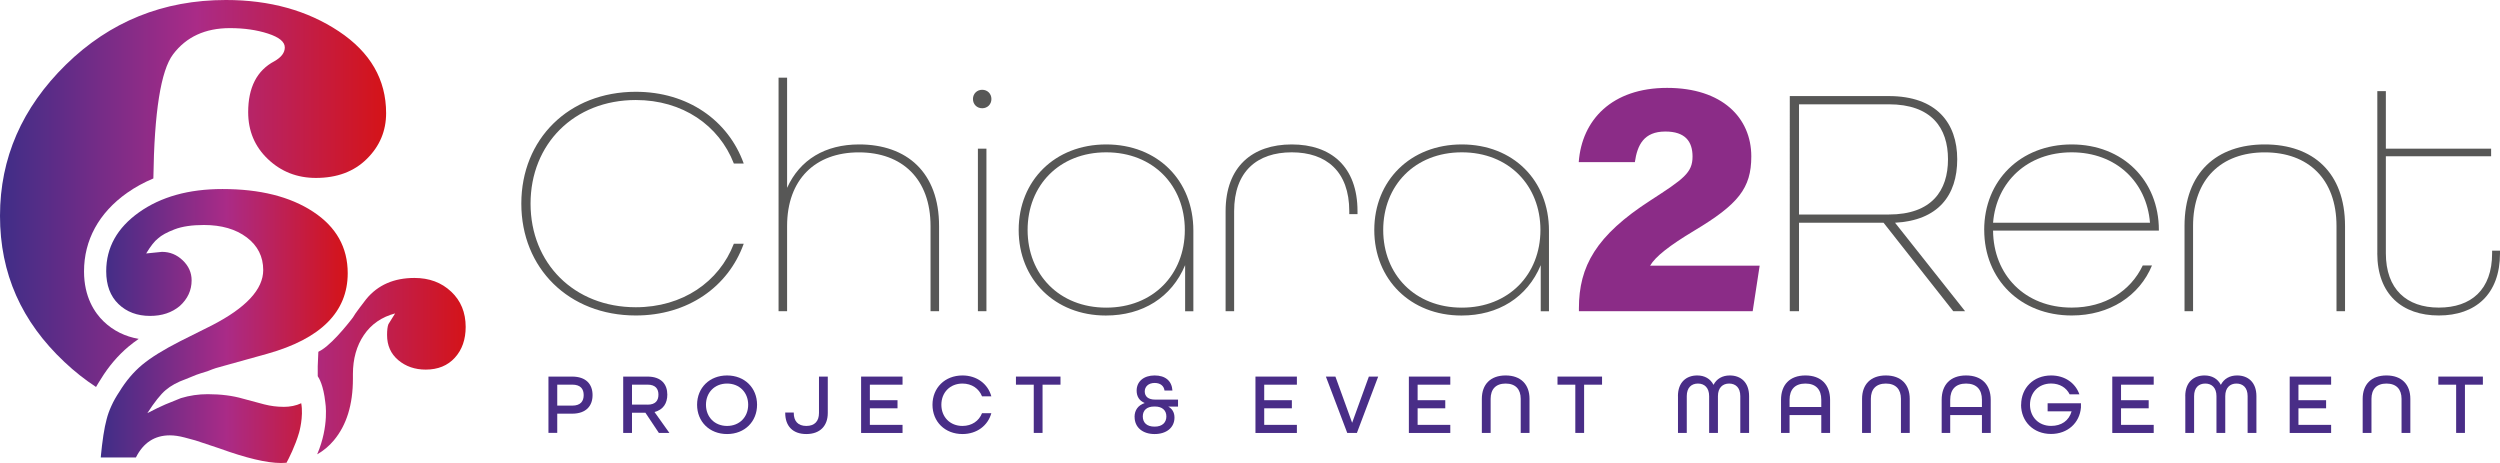
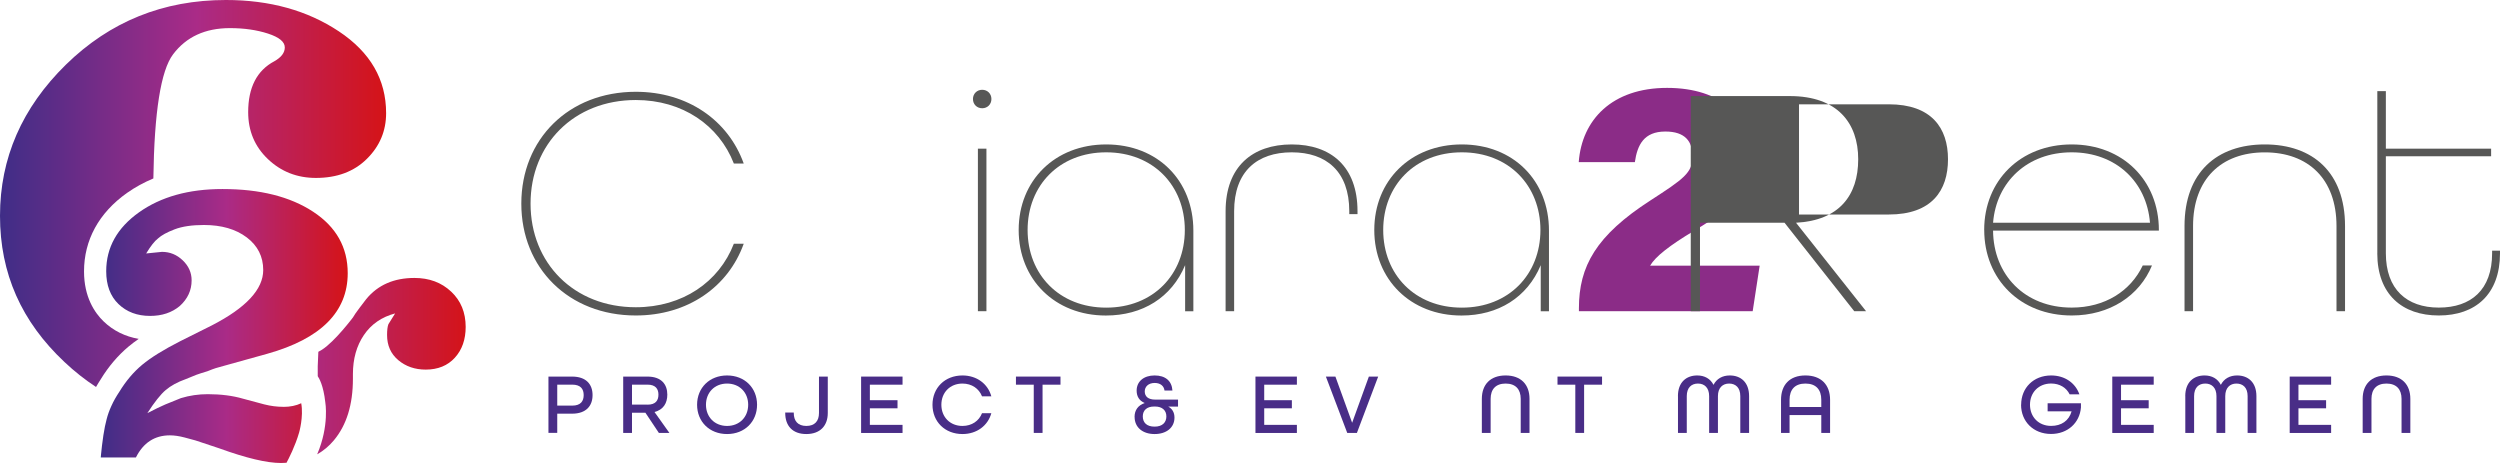
<svg xmlns="http://www.w3.org/2000/svg" xmlns:xlink="http://www.w3.org/1999/xlink" id="Livello_2" viewBox="0 0 576.9 106.83">
  <defs>
    <style>.cls-1{fill:#492d87;}.cls-1,.cls-2,.cls-3,.cls-4,.cls-5,.cls-6{stroke-width:0px;}.cls-2{fill:url(#Sfumatura_senza_nome_7);}.cls-3{fill:url(#Analogo_3-2);}.cls-4{fill:url(#Analogo_3);}.cls-5{fill:#575756;}.cls-6{fill:#8b2c87;}</style>
    <linearGradient id="Analogo_3" x1="0" y1="44.65" x2="89.11" y2="44.65" gradientUnits="userSpaceOnUse">
      <stop offset="0" stop-color="#009c8b" />
      <stop offset="0" stop-color="#3f2d87" />
      <stop offset=".51" stop-color="#aa2b87" />
      <stop offset="1" stop-color="#d51317" />
    </linearGradient>
    <linearGradient id="Analogo_3-2" x1="23.24" y1="75.23" x2="80.25" y2="75.23" xlink:href="#Analogo_3" />
    <linearGradient id="Sfumatura_senza_nome_7" x1="29.03" y1="84.49" x2="108.16" y2="84.49" gradientUnits="userSpaceOnUse">
      <stop offset="0" stop-color="#3f2d87" />
      <stop offset=".51" stop-color="#aa2b87" />
      <stop offset="1" stop-color="#d51317" />
    </linearGradient>
  </defs>
  <g id="Livello_1-2">
    <path class="cls-4" d="m23.27,87.48c1.81-2.95,3.97-5.48,6.41-7.52.7-.58,1.47-1.17,2.33-1.76-3.13-.53-5.9-1.9-8.11-4.04-2.06-1.99-4.51-5.61-4.51-11.53,0-7.23,3.42-13.49,9.89-18.09,1.88-1.33,3.93-2.44,6.11-3.36.21-15.33,1.72-24.88,4.54-28.63,3.04-4.04,7.42-6.06,13.12-6.06,3.27,0,6.2.42,8.79,1.26,2.58.84,3.88,1.9,3.88,3.19,0,1.22-.8,2.28-2.4,3.19-4.03,2.13-6.05,6.05-6.05,11.75,0,4.34,1.52,7.95,4.56,10.84,3.04,2.89,6.73,4.34,11.07,4.34,4.87,0,8.79-1.46,11.75-4.39,2.97-2.93,4.45-6.45,4.45-10.55,0-7.76-3.63-14.05-10.9-18.88-7.26-4.83-15.96-7.24-26.07-7.24-14.45,0-26.75,4.97-36.91,14.91C5.08,24.85,0,36.48,0,49.8s4.96,24.43,14.89,33.75c2.31,2.18,4.74,4.09,7.27,5.75.35-.61.71-1.22,1.12-1.83Z" />
    <path class="cls-3" d="m65.38,93.88c-1.46,0-2.92-.19-4.38-.56l-4.93-1.32c-2.37-.69-5.08-1.04-8.12-1.04-2.13,0-4.2.3-6.2.91-1.4.55-2.6,1.03-3.6,1.46-1,.43-2.39,1.09-4.15,2.01,1.64-2.55,3.06-4.33,4.24-5.34,1.19-1,2.72-1.84,4.61-2.51,1.15-.49,1.98-.82,2.46-1,.49-.18,1.34-.46,2.55-.82.91-.37,1.56-.61,1.96-.73.39-.12,1.05-.3,1.96-.55l9.85-2.74c12.4-3.47,18.61-9.67,18.61-18.61,0-5.96-2.66-10.69-7.98-14.18-5.32-3.5-12.3-5.24-20.93-5.24-7.78,0-14.2,1.79-19.25,5.38-5.05,3.59-7.57,8.12-7.57,13.59,0,3.22.94,5.75,2.83,7.57,1.88,1.82,4.32,2.74,7.3,2.74,2.74,0,5.02-.76,6.84-2.28,1.82-1.64,2.74-3.62,2.74-5.93,0-1.76-.68-3.3-2.05-4.61-1.37-1.31-2.96-1.96-4.79-1.96l-3.65.37c1.03-1.7,1.94-2.86,2.74-3.47.79-.73,2.07-1.43,3.83-2.1,1.76-.67,4.01-1,6.75-1,4.07,0,7.37.96,9.9,2.87,2.52,1.92,3.79,4.42,3.79,7.53,0,4.44-3.95,8.7-11.86,12.77l-7.3,3.65c-3.83,1.95-6.75,3.76-8.76,5.43-2.01,1.67-3.77,3.76-5.29,6.25-.73,1.09-1.34,2.17-1.82,3.24-.49,1.06-.85,2.08-1.1,3.06-.55,2.01-1,4.96-1.37,8.85h8.12c1.7-3.4,4.32-5.11,7.84-5.11,1.03,0,2.17.17,3.42.5,1.25.33,2.08.56,2.51.68l5.47,1.82c6.2,2.25,10.95,3.38,14.23,3.38.44,0,.86-.03,1.28-.05.51-.94,2.01-3.86,2.91-6.97,0,0,1.06-3.63.49-6.77-1.19.56-2.56.84-4.13.84Z" />
    <path class="cls-2" d="m104.11,67.3c-2.23-2.11-5.06-3.16-8.48-3.16-4.73,0-8.43,1.62-11.11,4.87-.27.35-.79,1.02-1.54,2.02-.76,1-1.27,1.75-1.54,2.23,0,0-4.15,5.53-7.14,7.44l-.84.48-.14,3.31v2.32c.31.44,1.32,2.14,1.74,5.98,0,0,.98,5.4-1.87,12.05,1.46-.83,2.75-1.9,3.87-3.25,2.92-3.5,4.38-8.22,4.38-14.18v-1.09c0-3.52.85-6.53,2.54-9.02,1.69-2.49,4.09-4.15,7.2-4.98l-1.55,2.49c-.21.55-.31,1.38-.31,2.49,0,2.42.86,4.35,2.59,5.81,1.73,1.45,3.84,2.18,6.32,2.18,2.83,0,5.08-.92,6.74-2.75,1.66-1.83,2.49-4.2,2.49-7.1,0-3.32-1.11-6.03-3.34-8.14Z" />
    <path class="cls-1" d="m126.56,86.9h5.45c3.28,0,4.73,1.81,4.73,4.27s-1.45,4.29-4.73,4.29h-3.42v4.43h-2.03v-13Zm5.49,6.7c1.95,0,2.64-1.03,2.64-2.43s-.7-2.41-2.64-2.41h-3.46v4.83h3.46Z" />
    <path class="cls-1" d="m143.81,86.9h5.59c3.2,0,4.59,1.77,4.59,4.17,0,1.95-.91,3.48-2.96,4l3.44,4.83h-2.43l-3.1-4.65h-3.1v4.65h-2.03v-13Zm5.61,6.48c1.89,0,2.52-.99,2.52-2.31s-.66-2.31-2.52-2.31h-3.58v4.61h3.58Z" />
    <path class="cls-1" d="m160.86,93.4c0-3.9,2.86-6.76,6.92-6.76s6.92,2.86,6.92,6.76-2.86,6.76-6.92,6.76-6.92-2.86-6.92-6.76Zm11.79,0c0-2.82-1.99-4.89-4.87-4.89s-4.87,2.07-4.87,4.89,1.99,4.89,4.87,4.89,4.87-2.07,4.87-4.89Z" />
    <path class="cls-1" d="m181.2,95.31v-.12h1.97v.12c0,1.85.97,2.98,2.9,2.98s2.92-1.11,2.92-2.98v-8.41h2.03v8.41c0,2.94-1.77,4.85-4.95,4.85s-4.87-1.89-4.87-4.85Z" />
    <path class="cls-1" d="m198.71,86.9h9.56v1.87h-7.54v3.58h6.38v1.87h-6.38v3.82h7.54v1.87h-9.56v-13Z" />
    <path class="cls-1" d="m215.18,93.4c0-3.9,2.86-6.76,6.92-6.76,3.32,0,5.87,1.95,6.66,4.81h-2.15c-.7-1.77-2.35-2.94-4.51-2.94-2.88,0-4.87,2.07-4.87,4.89s1.99,4.89,4.87,4.89c2.17,0,3.82-1.17,4.51-2.94h2.15c-.79,2.86-3.34,4.81-6.66,4.81-4.06,0-6.92-2.86-6.92-6.76Z" />
    <path class="cls-1" d="m238.56,88.77h-4.12v-1.87h10.28v1.87h-4.14v11.13h-2.03v-11.13Z" />
    <path class="cls-1" d="m261.81,96.22c0-1.61.85-2.7,2.31-3.2v-.04c-1.17-.48-1.83-1.45-1.83-2.84,0-2.11,1.65-3.5,4.14-3.5s3.98,1.25,4.12,3.48h-1.83c-.12-1.01-.9-1.75-2.27-1.75-1.45,0-2.29.87-2.29,1.95,0,1.19.83,1.89,2.39,1.89h5.29v1.61h-2.27c.91.48,1.45,1.33,1.45,2.54,0,2.31-1.85,3.8-4.59,3.8s-4.61-1.53-4.61-3.94Zm7.34-.14c0-1.41-.99-2.27-2.6-2.27h-.24c-1.61,0-2.6.83-2.6,2.27s.91,2.37,2.72,2.37,2.72-.97,2.72-2.37Z" />
    <path class="cls-1" d="m289.71,86.9h9.56v1.87h-7.54v3.58h6.38v1.87h-6.38v3.82h7.54v1.87h-9.56v-13Z" />
    <path class="cls-1" d="m305.95,86.9h2.21l3.86,10.66,3.86-10.66h2.15l-4.91,13h-2.23l-4.93-13Z" />
-     <path class="cls-1" d="m325.11,86.9h9.56v1.87h-7.54v3.58h6.38v1.87h-6.38v3.82h7.54v1.87h-9.56v-13Z" />
    <path class="cls-1" d="m341.95,92.03c0-3.3,1.97-5.39,5.49-5.39s5.51,2.09,5.51,5.39v7.87h-2.03v-7.87c0-2.19-1.19-3.52-3.48-3.52s-3.46,1.33-3.46,3.52v7.87h-2.03v-7.87Z" />
    <path class="cls-1" d="m363.53,88.77h-4.12v-1.87h10.28v1.87h-4.14v11.13h-2.03v-11.13Z" />
    <path class="cls-1" d="m387.2,91.41c0-3.22,1.95-4.77,4.45-4.77,1.71,0,3.04.76,3.76,2.17.72-1.41,2.05-2.17,3.76-2.17,2.5,0,4.45,1.55,4.45,4.77v8.49h-2.03v-8.49c0-1.99-1.11-2.9-2.58-2.9s-2.58.95-2.58,2.9v8.49h-2.03v-8.49c0-1.95-1.09-2.9-2.58-2.9s-2.58.92-2.58,2.9v8.49h-2.03v-8.49Z" />
    <path class="cls-1" d="m410.99,92.25c0-3.44,1.99-5.61,5.63-5.61s5.69,2.17,5.69,5.61v7.65h-2.03v-4.12h-7.32v4.12h-1.97v-7.65Zm9.29,1.67v-1.67c0-2.35-1.23-3.74-3.66-3.74s-3.66,1.39-3.66,3.74v1.67h7.32Z" />
-     <path class="cls-1" d="m429.69,92.03c0-3.3,1.97-5.39,5.49-5.39s5.51,2.09,5.51,5.39v7.87h-2.03v-7.87c0-2.19-1.19-3.52-3.48-3.52s-3.46,1.33-3.46,3.52v7.87h-2.03v-7.87Z" />
-     <path class="cls-1" d="m448.06,92.25c0-3.44,1.99-5.61,5.63-5.61s5.69,2.17,5.69,5.61v7.65h-2.03v-4.12h-7.32v4.12h-1.97v-7.65Zm9.29,1.67v-1.67c0-2.35-1.23-3.74-3.66-3.74s-3.66,1.39-3.66,3.74v1.67h7.32Z" />
    <path class="cls-1" d="m466.4,93.4c0-3.9,2.86-6.76,6.92-6.76,3.16,0,5.59,1.73,6.52,4.35h-2.25c-.76-1.53-2.29-2.49-4.28-2.49-2.88,0-4.87,2.07-4.87,4.89s1.99,4.89,4.87,4.89c2.37,0,4.12-1.19,4.73-3.36h-5.53v-1.87h7.69v.99c-.3,3.56-3.08,6.1-6.9,6.1-4.06,0-6.92-2.86-6.92-6.76Z" />
    <path class="cls-1" d="m487.43,86.9h9.56v1.87h-7.54v3.58h6.38v1.87h-6.38v3.82h7.54v1.87h-9.56v-13Z" />
    <path class="cls-1" d="m504.27,91.41c0-3.22,1.95-4.77,4.45-4.77,1.71,0,3.04.76,3.76,2.17.72-1.41,2.05-2.17,3.76-2.17,2.5,0,4.45,1.55,4.45,4.77v8.49h-2.03v-8.49c0-1.99-1.11-2.9-2.58-2.9s-2.58.95-2.58,2.9v8.49h-2.03v-8.49c0-1.95-1.09-2.9-2.58-2.9s-2.58.92-2.58,2.9v8.49h-2.03v-8.49Z" />
    <path class="cls-1" d="m528.37,86.9h9.56v1.87h-7.54v3.58h6.38v1.87h-6.38v3.82h7.54v1.87h-9.56v-13Z" />
    <path class="cls-1" d="m545.21,92.03c0-3.3,1.97-5.39,5.49-5.39s5.51,2.09,5.51,5.39v7.87h-2.03v-7.87c0-2.19-1.19-3.52-3.48-3.52s-3.46,1.33-3.46,3.52v7.87h-2.03v-7.87Z" />
-     <path class="cls-1" d="m566.79,88.77h-4.12v-1.87h10.28v1.87h-4.14v11.13h-2.03v-11.13Z" />
    <path class="cls-5" d="m120.3,46.99c0-14.88,10.93-25.81,26.42-25.81,11.99,0,21.33,6.6,24.9,16.55h-2.28c-3.42-8.81-11.84-14.65-22.62-14.65-14.27,0-24.29,10.17-24.29,23.91s10.02,23.91,24.29,23.91c10.78,0,19.21-5.84,22.62-14.65h2.28c-3.57,9.95-12.91,16.55-24.9,16.55-15.49,0-26.42-10.93-26.42-25.81Z" />
-     <path class="cls-5" d="m179.66,17.92h1.97v25.43c2.96-6.53,8.81-10.02,16.62-10.02,11.01,0,18.45,6.45,18.45,18.83v19.66h-1.97v-19.66c0-10.86-6.53-17-16.55-17s-16.55,6.22-16.55,17v19.66h-1.97V17.92Z" />
    <path class="cls-5" d="m224.52,22.85c0-1.21.91-2.13,2.13-2.13s2.13.91,2.13,2.13-.91,2.13-2.13,2.13-2.13-.91-2.13-2.13Zm1.14,11.46h1.97v37.5h-1.97v-37.5Z" />
    <path class="cls-5" d="m235.07,53.07c0-11.39,8.35-19.74,20.19-19.74s20.12,8.27,20.12,19.89v18.6h-1.9v-10.63c-3.11,7.44-9.79,11.62-18.29,11.62-11.77,0-20.12-8.35-20.12-19.74Zm38.34,0c0-10.25-7.29-17.92-18.14-17.92s-18.14,7.67-18.14,17.92,7.29,17.92,18.14,17.92,18.14-7.67,18.14-17.92Z" />
    <path class="cls-5" d="m282.82,48.74c0-10.32,6.22-15.41,15.26-15.41s15.18,5.09,15.18,15.41v.68h-1.9v-.68c0-9.19-5.31-13.59-13.28-13.59s-13.29,4.4-13.29,13.59v23.08h-1.97v-23.08Z" />
    <path class="cls-5" d="m317.13,53.07c0-11.39,8.35-19.74,20.19-19.74s20.12,8.27,20.12,19.89v18.6h-1.9v-10.63c-3.11,7.44-9.79,11.62-18.29,11.62-11.77,0-20.12-8.35-20.12-19.74Zm38.34,0c0-10.25-7.29-17.92-18.14-17.92s-18.14,7.67-18.14,17.92,7.29,17.92,18.14,17.92,18.14-7.67,18.14-17.92Z" />
    <path class="cls-6" d="m364.35,71.82v-.68c0-9.7,3.96-16.79,16.49-24.88,7.67-4.97,9.73-6.38,9.73-10.14,0-3.48-1.7-5.77-6.27-5.77-4.96,0-6.47,3.1-7.04,7.06h-12.95c.71-9.77,7.69-17.13,20.39-17.13s19.43,6.89,19.43,15.82c0,7.35-3.04,11.07-13.17,17.13-5.7,3.43-8.93,5.94-10.18,8.07h25.28l-1.61,10.51h-40.1Z" />
-     <path class="cls-5" d="m413.01,22.17h22.85c11.01,0,15.79,6.23,15.79,14.58s-4.4,14.12-14.35,14.65l16.17,20.42h-2.73l-16.09-20.42h-19.51v20.42h-2.13V22.17Zm22.85,27.33c9.94,0,13.66-5.54,13.66-12.75s-3.79-12.68-13.66-12.68h-20.72v25.43h20.72Z" />
+     <path class="cls-5" d="m413.01,22.17c11.01,0,15.79,6.23,15.79,14.58s-4.4,14.12-14.35,14.65l16.17,20.42h-2.73l-16.09-20.42h-19.51v20.42h-2.13V22.17Zm22.85,27.33c9.94,0,13.66-5.54,13.66-12.75s-3.79-12.68-13.66-12.68h-20.72v25.43h20.72Z" />
    <path class="cls-5" d="m457.87,53.07c0-11.39,8.35-19.74,20.19-19.74s20.12,8.35,20.12,19.74v.15h-38.26c.08,10.17,7.29,17.76,18.14,17.76,7.67,0,13.59-3.8,16.4-9.72h2.13c-2.88,6.98-9.72,11.54-18.52,11.54-11.84,0-20.19-8.35-20.19-19.74Zm38.26-1.67c-.76-9.41-7.82-16.25-18.07-16.25s-17.38,6.83-18.14,16.25h36.21Z" />
    <path class="cls-5" d="m504.1,52.16c0-12.37,7.44-18.83,18.52-18.83s18.52,6.45,18.52,18.83v19.66h-1.97v-19.66c0-10.86-6.53-17-16.55-17s-16.55,6.15-16.55,17v19.66h-1.97v-19.66Z" />
    <path class="cls-5" d="m548.59,58.46V21.03h1.97v13.28h24.29v1.75h-24.29v22.39c0,8.27,4.78,12.53,12.22,12.53s12.3-4.1,12.3-12.53v-.61h1.82v.61c0,9.49-5.69,14.35-14.12,14.35s-14.2-4.86-14.2-14.35Z" />
  </g>
</svg>